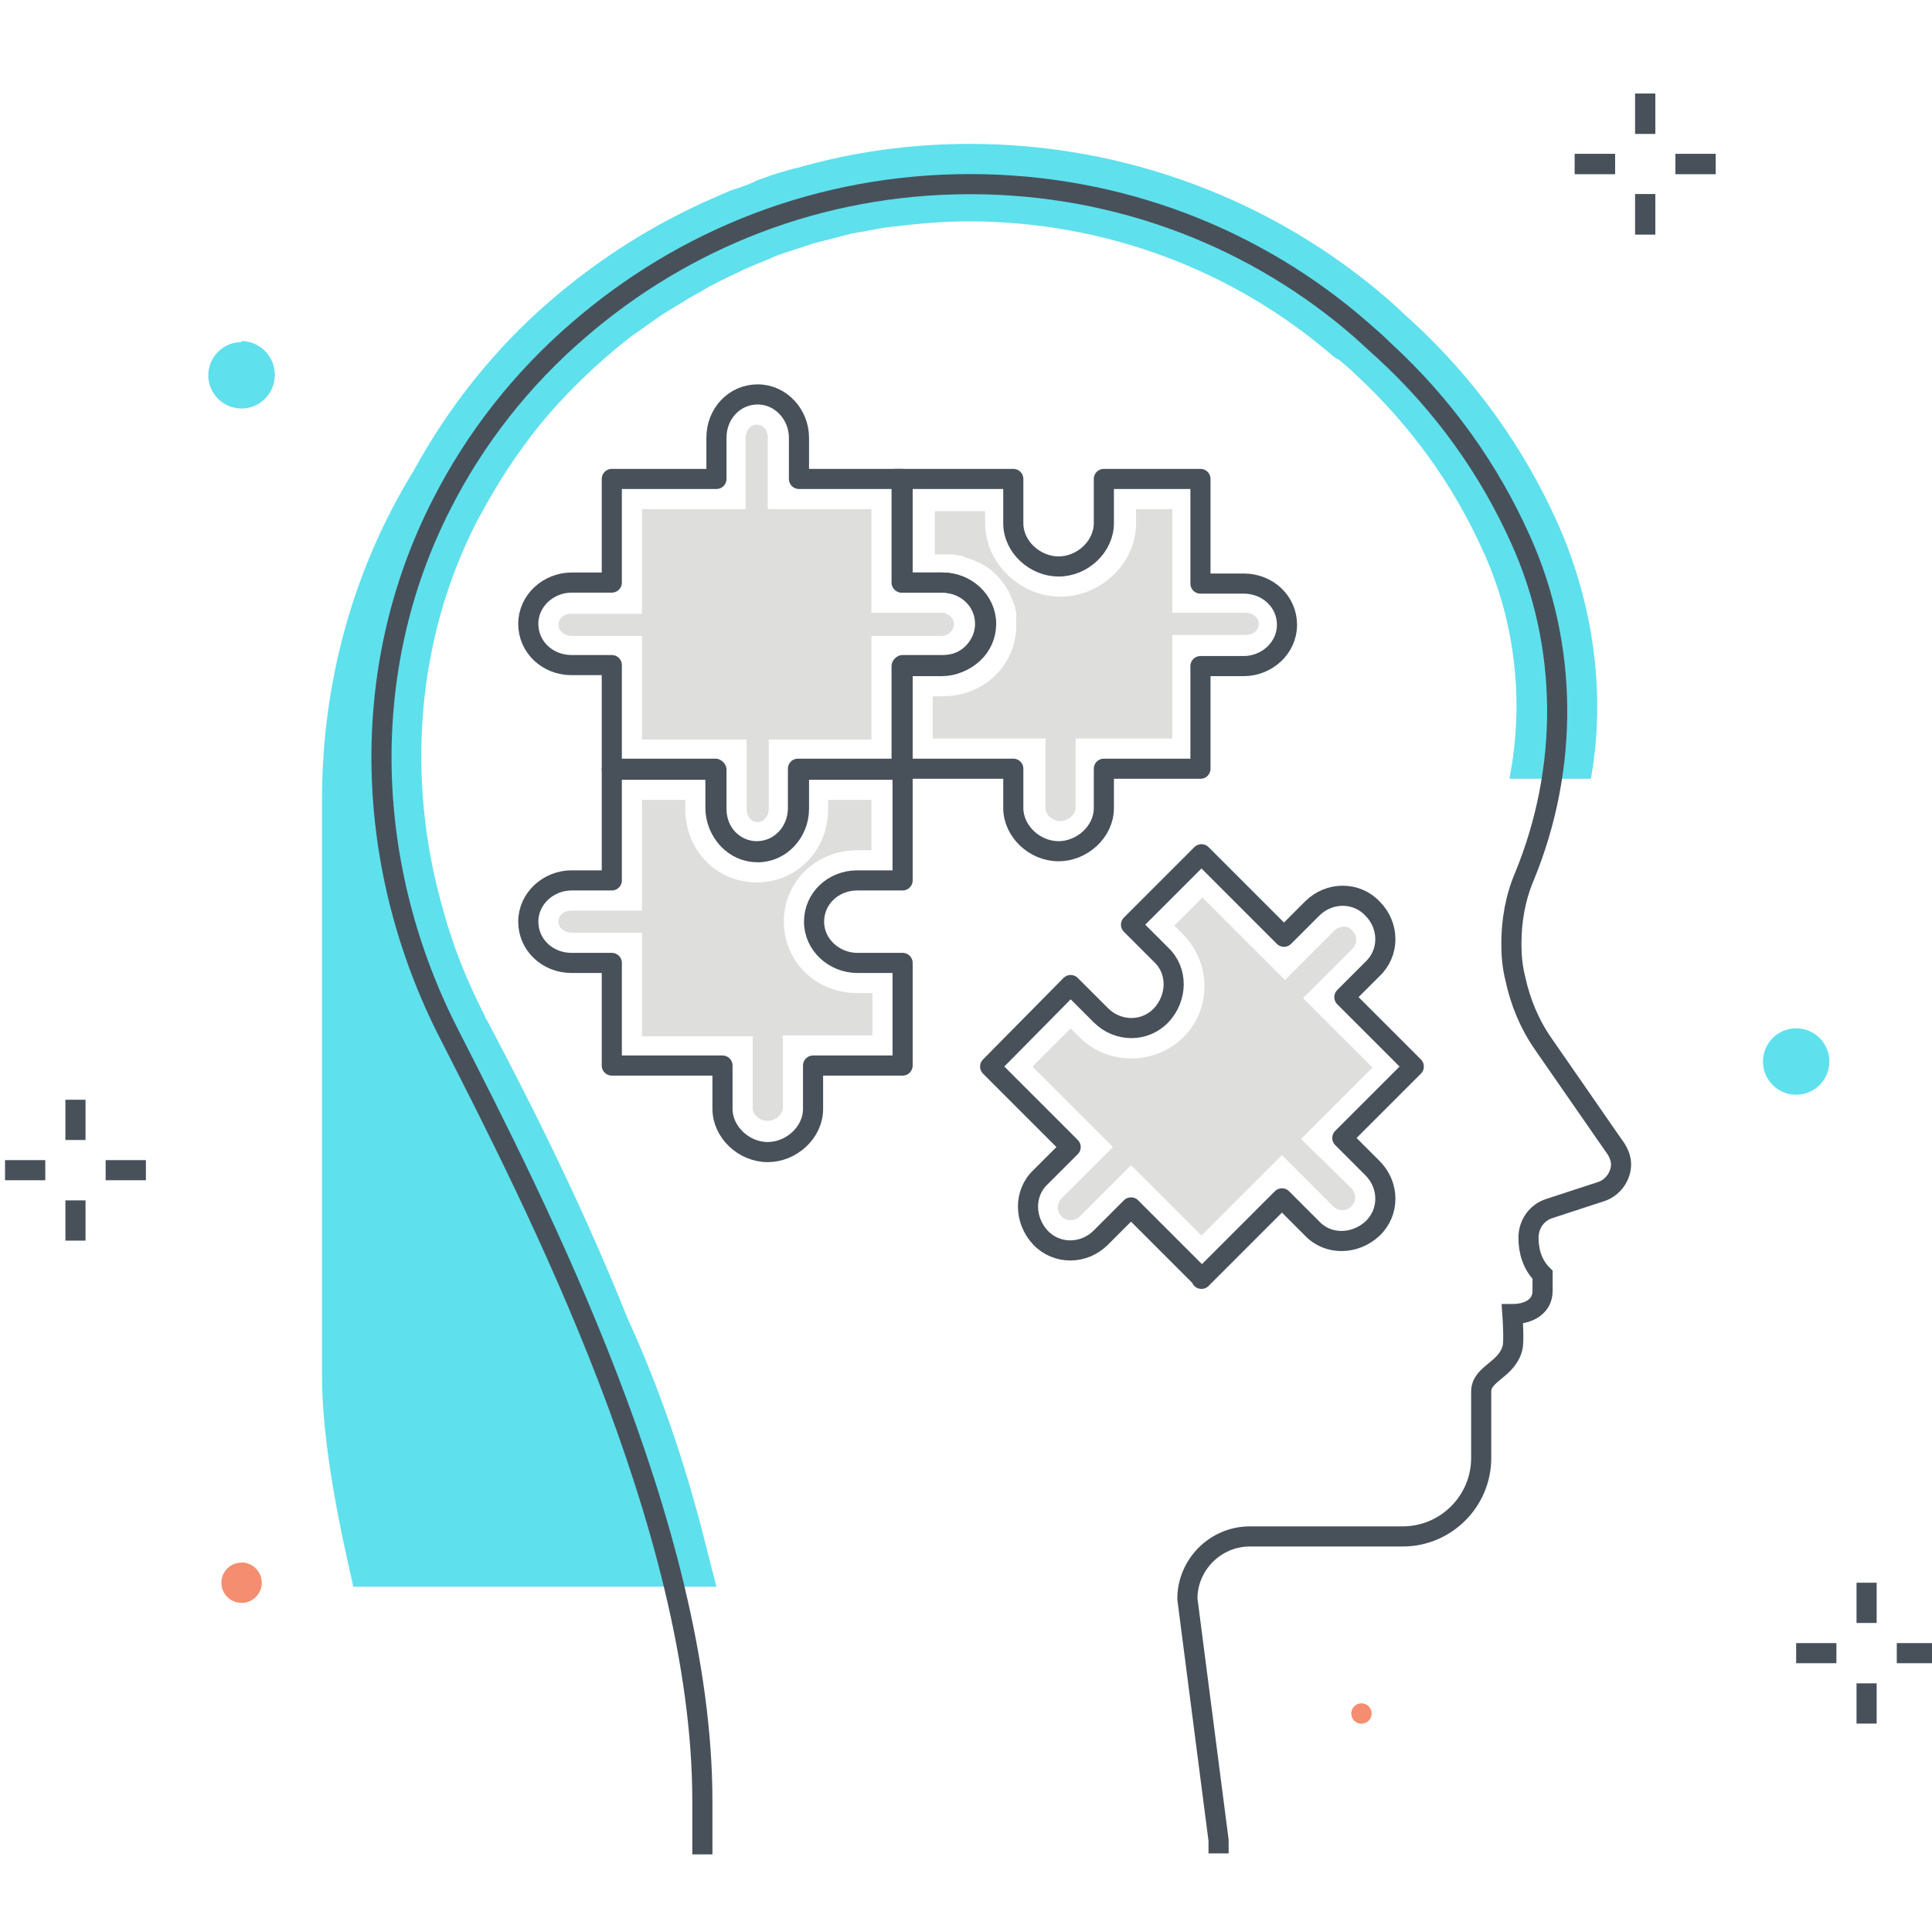
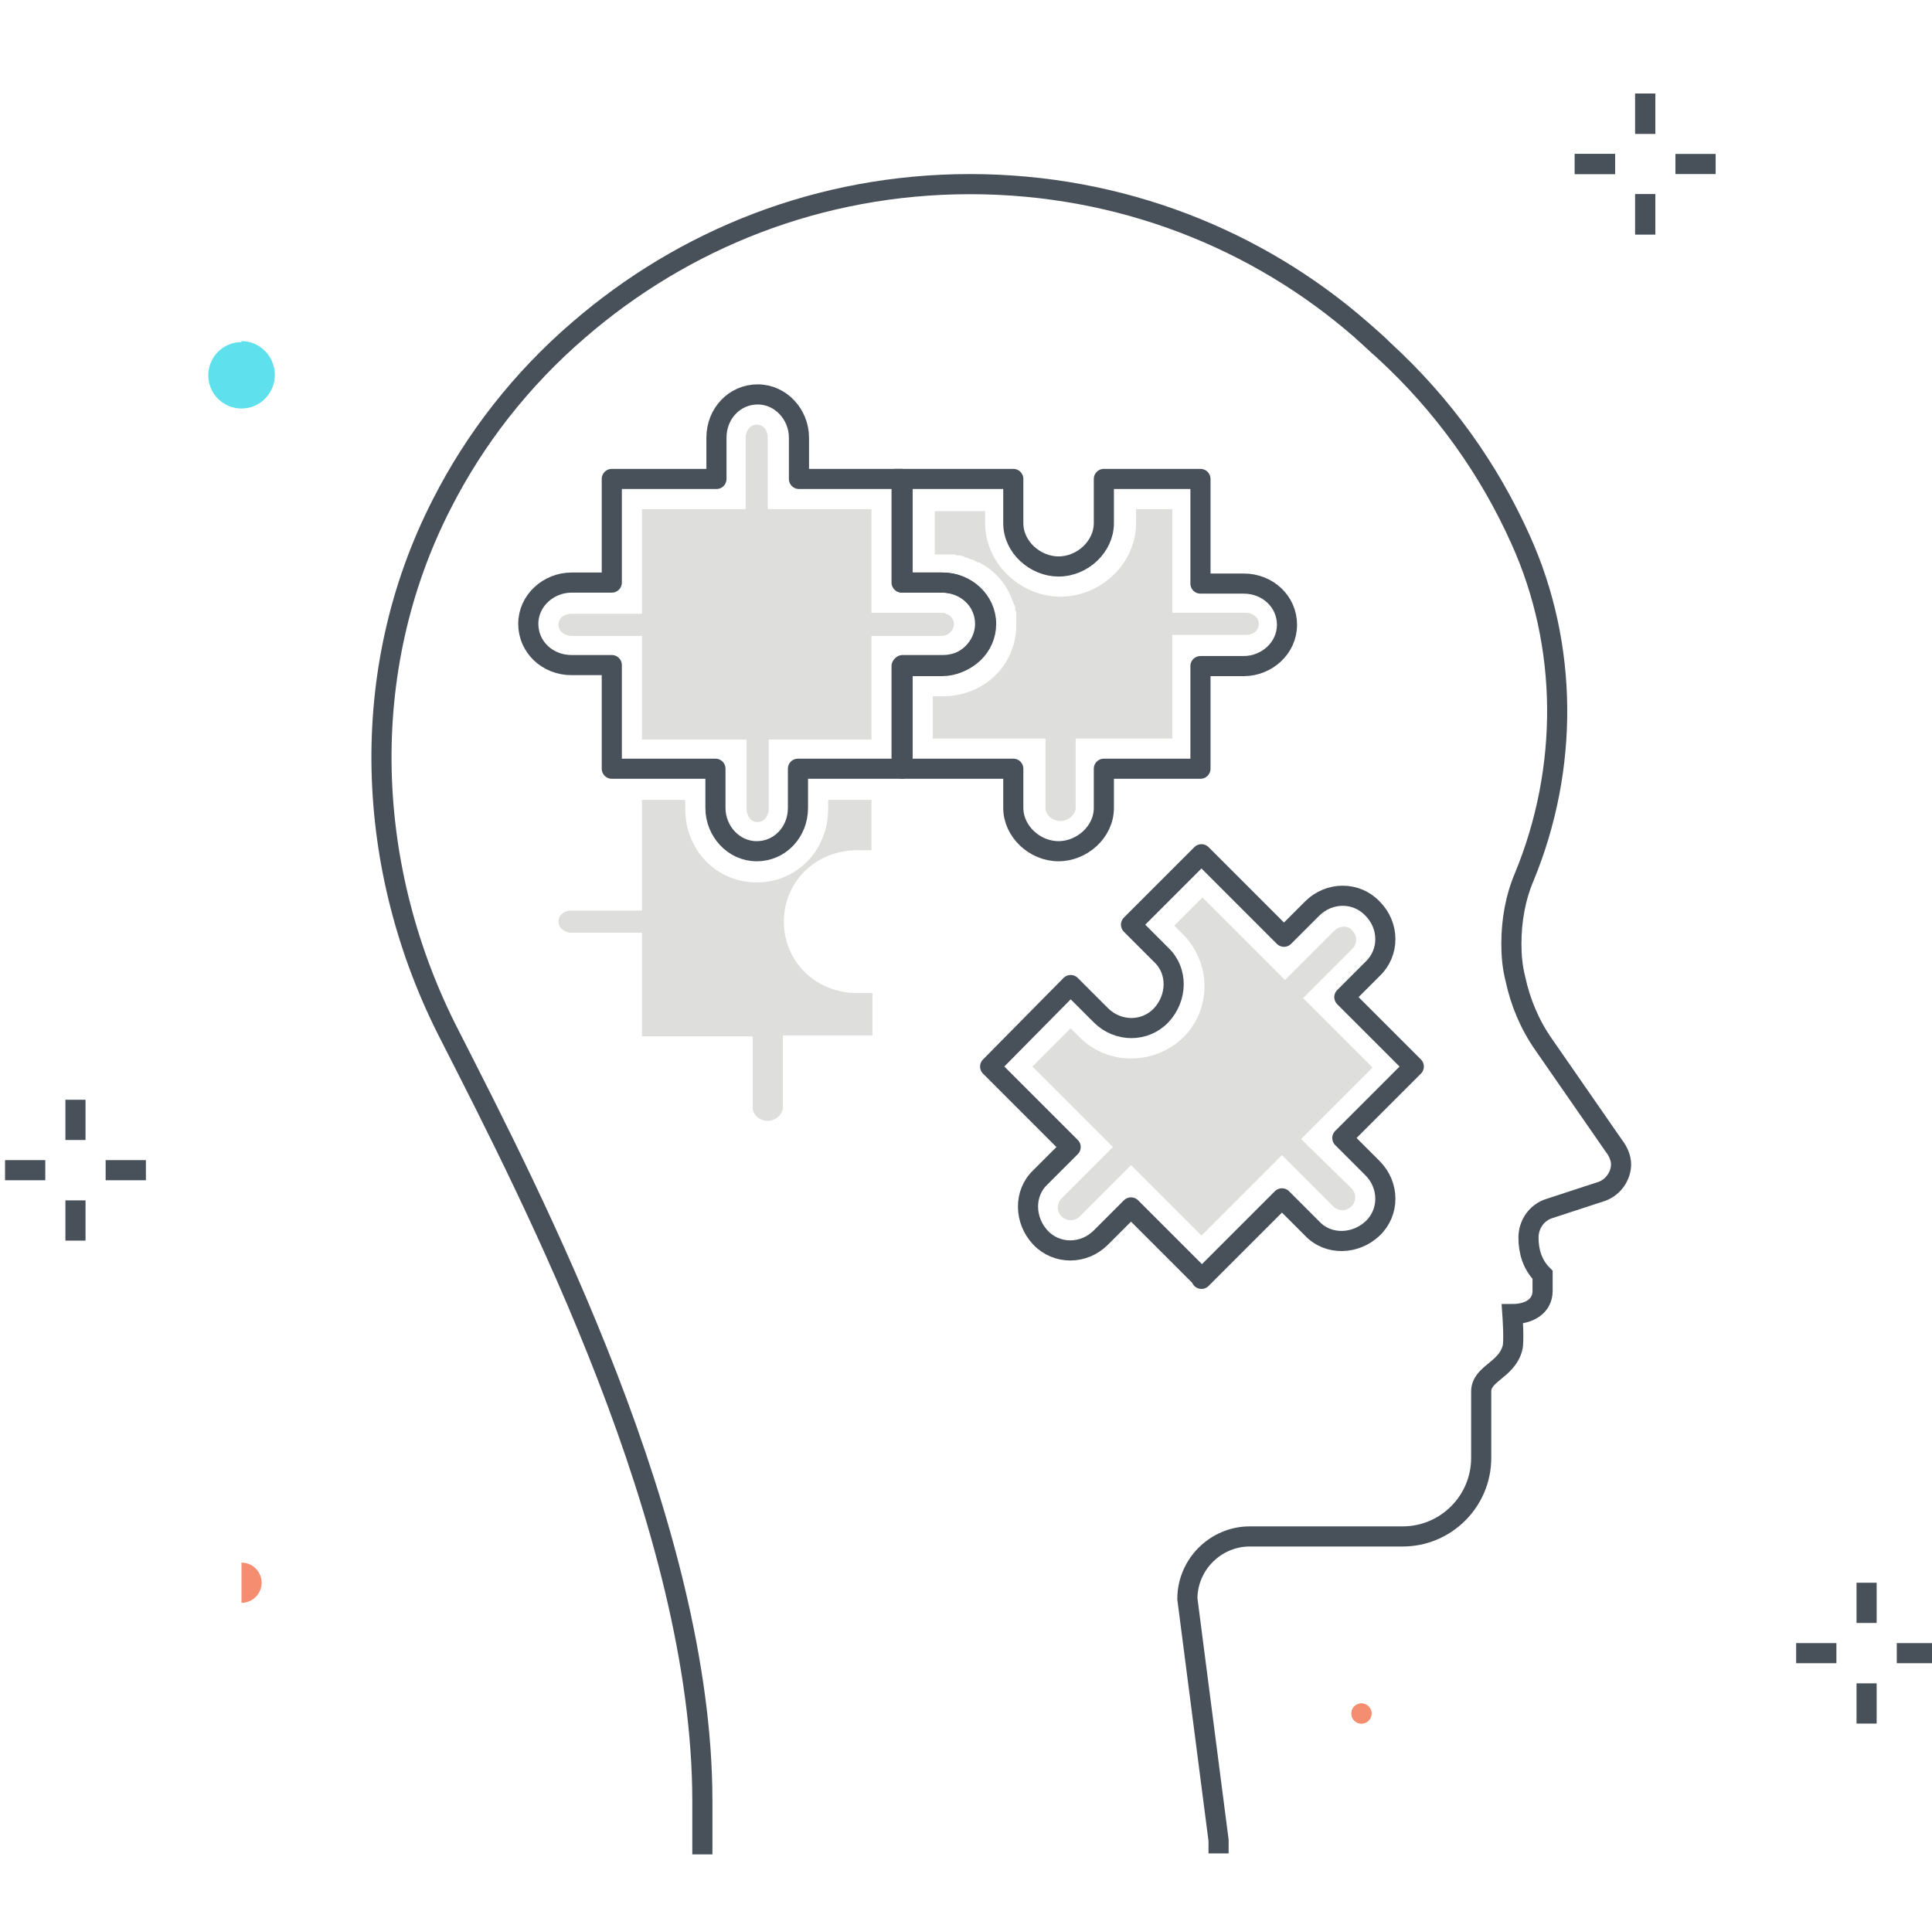
<svg xmlns="http://www.w3.org/2000/svg" version="1.1" id="Layer_1" x="0px" y="0px" viewBox="0 0 192 191.6" style="enable-background:new 0 0 192 191.6;" xml:space="preserve">
  <style type="text/css">
	.st0{fill:#F58E70;}
	.st1{fill:#2B2B2B;}
	.st2{fill:none;stroke:#48515A;stroke-width:2;stroke-linecap:round;stroke-linejoin:round;stroke-miterlimit:10;}
	.st3{fill:#DEDEDD;}
	.st4{fill:#5FE0ED;}
	.st5{fill:none;stroke:#48515A;stroke-width:2;stroke-miterlimit:10;}
</style>
  <desc>
	Color line, employee, salary illustration, icon, background and graphics. The illustration is colorful, flat, vector, pixel perfect, suitable for web and print. Linear stokes and fills.
	</desc>
  <g>
    <circle class="st0" cx="135.3" cy="170.3" r="1" />
    <path class="st0" d="M24,155.3c1.1,0,2,0.9,2,2s-0.9,2-2,2" />
    <circle class="st0" cx="135.3" cy="170.3" r="1" />
-     <circle class="st0" cx="24" cy="157.3" r="2" />
    <g>
      <g>
        <g>
          <g>
            <path class="st1" d="M146.2,133.8C146.2,133.8,146.2,133.8,146.2,133.8C146.2,133.8,146.2,133.8,146.2,133.8z" />
          </g>
        </g>
      </g>
    </g>
    <g>
      <g>
        <path class="st2" d="M60.8,57.9h-4c-2.3,0-4.3,1.8-4.3,4.1s1.9,4.1,4.3,4.1h4v10.3h10.3v3.9c0,2.3,1.8,4.3,4.1,4.3     c2.3,0,4.1-1.9,4.1-4.3v-3.9h10.3V66.2h4c2.3,0,4.3-1.9,4.3-4.2V62c0-2.3-1.9-4.1-4.3-4.1h-4V47.6H79.4v-4.1     c0-2.3-1.8-4.3-4.1-4.3s-4.1,1.9-4.1,4.3v4.1H60.8V57.9z" />
        <path class="st2" d="M89.7,47.6v10.3h4c2.3,0,4.3,1.8,4.3,4.1c0,2.3-1.9,4.1-4.3,4.1h-4v10.3h11v3.9c0,2.3,2.1,4.3,4.5,4.3     c2.3,0,4.5-1.9,4.5-4.3v-3.9h9.6V66.2h4.3c2.3,0,4.3-1.8,4.3-4.1c0-2.3-1.9-4.1-4.3-4.1h-4.3V47.6h-9.6V52c0,2.3-2.1,4.3-4.5,4.3     c-2.3,0-4.5-1.9-4.5-4.3v-4.4H89" />
-         <path class="st2" d="M89.7,105.9V95.7h-4.5c-2.3,0-4.3-1.8-4.3-4.1s1.9-4.1,4.3-4.1h4.5v-11H79.4v3.9c0,2.3-1.8,4.3-4.1,4.3     c-2.3,0-4.1-1.9-4.1-4.3v-3.9H60.8v11h-4c-2.3,0-4.3,1.8-4.3,4.1c0,2.3,1.9,4.1,4.3,4.1h4v10.2l11,0v4.3c0,2.3,2.1,4.3,4.5,4.3     c2.3,0,4.5-1.9,4.5-4.3v-4.3L89.7,105.9z" />
        <path class="st2" d="M106.4,97.9l3,3c1.7,1.7,4.4,1.7,6,0s1.7-4.4,0-6l-3-3l7-7l0.2,0.2l8,8l2.8-2.8c1.7-1.7,4.4-1.7,6,0     c1.7,1.7,1.7,4.4,0,6l-2.8,2.8l6.9,6.9l-7.1,7.1l3,3c1.7,1.7,1.7,4.4,0,6s-4.4,1.7-6,0l-3-3l-8,8l0-0.1l-7-7l-3,3     c-1.7,1.7-4.4,1.7-6,0s-1.7-4.4,0-6l3-3l-8-8L106.4,97.9z" />
      </g>
    </g>
    <g>
      <path class="st3" d="M56.8,63.2c-0.6,0-1.3-0.4-1.3-1.1s0.6-1.1,1.3-1.1h7V50.6h10.3v-7.1c0-0.6,0.4-1.3,1.1-1.3s1.1,0.6,1.1,1.3    v7.1h10.3v10.3h7l0,0c0.2,0,0.3,0,0.4,0.1l0,0c0.4,0.1,0.8,0.5,0.8,1c0,0,0,0,0,0c0,0.7-0.6,1.2-1.2,1.2h-7v10.3H76.4v6.9    c0,0.6-0.4,1.3-1.1,1.3s-1.1-0.6-1.1-1.3v-6.9H63.8V63.2H56.8z M86.7,84.5h-1.5c-4.1,0-7.3,3.1-7.3,7.1s3.2,7.1,7.3,7.1h1.5v4.2    l-8.9,0v7.2c0,0.6-0.7,1.3-1.5,1.3s-1.5-0.6-1.5-1.3V103l-11,0V92.7h-7c-0.6,0-1.3-0.4-1.3-1.1s0.6-1.1,1.3-1.1h7v-11h4.3v0.9    c0,4.1,3.1,7.3,7.1,7.3s7.1-3.2,7.1-7.3v-0.9h4.3V84.5z M92.7,73.5v-4.3h1c4.1,0,7.3-3.1,7.3-7.1c0,0,0,0,0,0l0-0.1h0    c0-0.1,0-0.2,0-0.3c0-0.1,0-0.3,0-0.4c0-0.1,0-0.1,0-0.2c0-0.2,0-0.3-0.1-0.5c0,0,0-0.1,0-0.1c0-0.2-0.1-0.4-0.2-0.6c0,0,0,0,0,0    c-0.6-1.8-1.8-3.2-3.4-4c0,0,0,0-0.1,0c-0.2-0.1-0.4-0.2-0.6-0.3c0,0-0.1,0-0.1,0c-0.2-0.1-0.3-0.1-0.5-0.2c-0.1,0-0.2,0-0.2-0.1    c-0.1,0-0.3-0.1-0.5-0.1c-0.1,0-0.3,0-0.4-0.1c-0.1,0-0.2,0-0.3,0c-0.2,0-0.5,0-0.7,0h0h-1v-4.3h5V52c0,3.9,3.4,7.3,7.5,7.3    c4,0,7.5-3.3,7.5-7.3v-1.4h3.6v10.3h7.3c0.6,0,1.3,0.4,1.3,1.1s-0.6,1.1-1.3,1.1h-7.3v10.3h-9.6v6.9c0,0.6-0.7,1.3-1.5,1.3    s-1.5-0.6-1.5-1.3v-6.9H92.7z" />
      <path class="st3" d="M134.3,118.1c0.5,0.5,0.5,1.3,0,1.8c-0.5,0.5-1.3,0.5-1.8,0l-5.1-5.1l-8,8l-7-7l-5.1,5.1    c-0.5,0.5-1.3,0.5-1.8,0c-0.5-0.5-0.5-1.3,0-1.8l5.1-5.1l-8-8l3.8-3.8l0.9,0.9c2.8,2.8,7.4,2.8,10.3,0c1.4-1.4,2.1-3.2,2.1-5.1    c0-1.9-0.8-3.8-2.1-5.1l-0.9-0.9l2.8-2.8l8.2,8.2l4.9-4.9c0.3-0.3,0.7-0.4,0.9-0.4s0.6,0,0.9,0.4c0.5,0.5,0.5,1.3,0,1.8l-4.9,4.9    l6.9,6.9l-7.1,7.1L134.3,118.1z" />
    </g>
    <path class="st4" d="M24,33.9c1.8,0,3.3,1.5,3.3,3.3c0,1.8-1.5,3.3-3.3,3.3" />
    <g>
      <g>
        <line class="st5" x1="163.5" y1="9.3" x2="163.5" y2="13.3" />
        <line class="st5" x1="163.5" y1="19.3" x2="163.5" y2="23.3" />
      </g>
      <g>
        <line class="st5" x1="170.5" y1="16.3" x2="166.5" y2="16.3" />
        <line class="st5" x1="160.5" y1="16.3" x2="156.5" y2="16.3" />
      </g>
    </g>
    <g>
-       <path class="st4" d="M154.8,52c-3.4-7.6-8.3-14.4-14.5-20.1c-0.8-0.7-1.5-1.4-2.3-2.1c-11.5-10-26.3-15.5-41.6-15.5    c-5.9,0-11.7,0.8-17.2,2.4c0,0-0.1,0-0.1,0c-1.1,0.3-2.2,0.6-3.2,1c-0.3,0.1-0.7,0.2-1,0.4c-0.7,0.3-1.5,0.6-2.2,0.8    c-1,0.4-2,0.9-3,1.3c-0.2,0.1-0.4,0.2-0.6,0.3c-5.1,2.4-10,5.6-14.3,9.3c-5.6,4.8-10.2,10.6-13.7,17C35.2,56.4,32,67.6,32,79.5    v57.2c0,8.8,3,20.1,3.1,21h36.1l-1.2-4.7c-1.9-7.5-4.4-14.9-7.6-21.9l0,0c-4.8-12-10.2-22.5-14-29.7c-0.1-0.1-0.2-0.3-0.2-0.4    c-1.8-3.5-3.2-7-4.2-10.7c-3.7-13-2.6-26.8,3.4-38.5c1.3-2.4,2.7-4.8,4.3-7c2.4-3.4,5.2-6.4,8.4-9.2c0.9-0.8,1.9-1.6,2.8-2.3    c0.2-0.1,0.4-0.3,0.6-0.4c1-0.7,1.9-1.4,2.9-2c0.2-0.1,0.3-0.2,0.5-0.3c1-0.6,1.9-1.2,2.9-1.7c0.1-0.1,0.2-0.1,0.3-0.2    c1.1-0.6,2.1-1.1,3.2-1.6c0.2-0.1,0.4-0.2,0.6-0.3c1.1-0.5,2.2-0.9,3.3-1.4c0.1,0,0.2-0.1,0.3-0.1c1.1-0.4,2.2-0.7,3.3-1.1    c0.1,0,0.3-0.1,0.4-0.1c1.2-0.3,2.3-0.6,3.5-0.9c0.2,0,0.4-0.1,0.6-0.1c1.2-0.2,2.4-0.5,3.7-0.6c2.4-0.3,4.9-0.5,7.3-0.5    c13.4,0,26.3,4.8,36.3,13.5c0.1,0,0.1,0.1,0.2,0.1l0,0c0,0,0,0,0.1,0.1c0,0,0,0,0,0c0,0,0,0,0,0c0,0,0,0,0,0c0,0,0,0,0,0    c0,0,0,0,0.1,0c0,0,0,0,0,0c0.6,0.5,1.2,1,1.7,1.5c5.4,5,9.7,10.9,12.7,17.6c3.2,7,4.1,15,2.6,22.6h8.1    C159.6,69.1,158.4,60.1,154.8,52z" />
      <path class="st5" d="M69.8,184.3V179c0-27.3-16.8-59.8-25.1-76.1c-8.5-16.5-9.3-36.2-0.8-52.8c3.3-6.5,7.9-12.4,13.6-17.3    c10.4-9,23.9-14.5,38.9-14.5h0c15,0,28.6,5.5,38.9,14.5c0.8,0.7,1.5,1.3,2.2,2c-0.7-0.6-1.4-1.3-2.1-1.9c0.7,0.6,1.4,1.2,2.1,1.9    c6,5.5,10.5,11.9,13.6,18.8c4.8,10.6,4.8,22.8,0.4,33.5c-0.9,2.1-1.3,4.4-1.3,6.7c0,1.2,0.1,2.3,0.4,3.5c0.5,2.3,1.4,4.5,2.8,6.5    l7,10.1c0.4,0.5,0.7,1.2,0.7,1.8c0,1.2-0.8,2.3-1.9,2.7l-5.2,1.7c-1.3,0.4-2.1,1.6-2.1,2.9c0,1.4,0.4,2.7,1.4,3.7v1.6    c0,1.5-1.3,2.3-3,2.3c0,0,0.2,2.8,0,3.4c-0.6,2.2-3.1,2.5-3.1,4.3c0,1.3,0,4.6,0,6.6c0,4.3-3.5,7.8-7.8,7.8h-15.2    c-3.4,0-6.2,2.8-6.2,6.2l3.1,24v1.3" />
    </g>
    <g>
      <g>
        <line class="st5" x1="185.5" y1="157.3" x2="185.5" y2="161.3" />
        <line class="st5" x1="185.5" y1="167.3" x2="185.5" y2="171.3" />
      </g>
      <g>
        <line class="st5" x1="192.5" y1="164.3" x2="188.5" y2="164.3" />
        <line class="st5" x1="182.5" y1="164.3" x2="178.5" y2="164.3" />
      </g>
    </g>
    <g>
      <g>
        <line class="st5" x1="7.5" y1="109.3" x2="7.5" y2="113.3" />
        <line class="st5" x1="7.5" y1="119.3" x2="7.5" y2="123.3" />
      </g>
      <g>
        <line class="st5" x1="14.5" y1="116.3" x2="10.5" y2="116.3" />
        <line class="st5" x1="4.5" y1="116.3" x2="0.5" y2="116.3" />
      </g>
    </g>
    <g>
      <g>
        <line class="st5" x1="163.5" y1="9.3" x2="163.5" y2="13.3" />
        <line class="st5" x1="163.5" y1="19.3" x2="163.5" y2="23.3" />
      </g>
      <g>
-         <line class="st5" x1="170.5" y1="16.3" x2="166.5" y2="16.3" />
        <line class="st5" x1="160.5" y1="16.3" x2="156.5" y2="16.3" />
      </g>
    </g>
-     <circle class="st4" cx="178.5" cy="105.5" r="3.3" />
    <circle class="st4" cx="24" cy="37.3" r="3.3" />
  </g>
</svg>